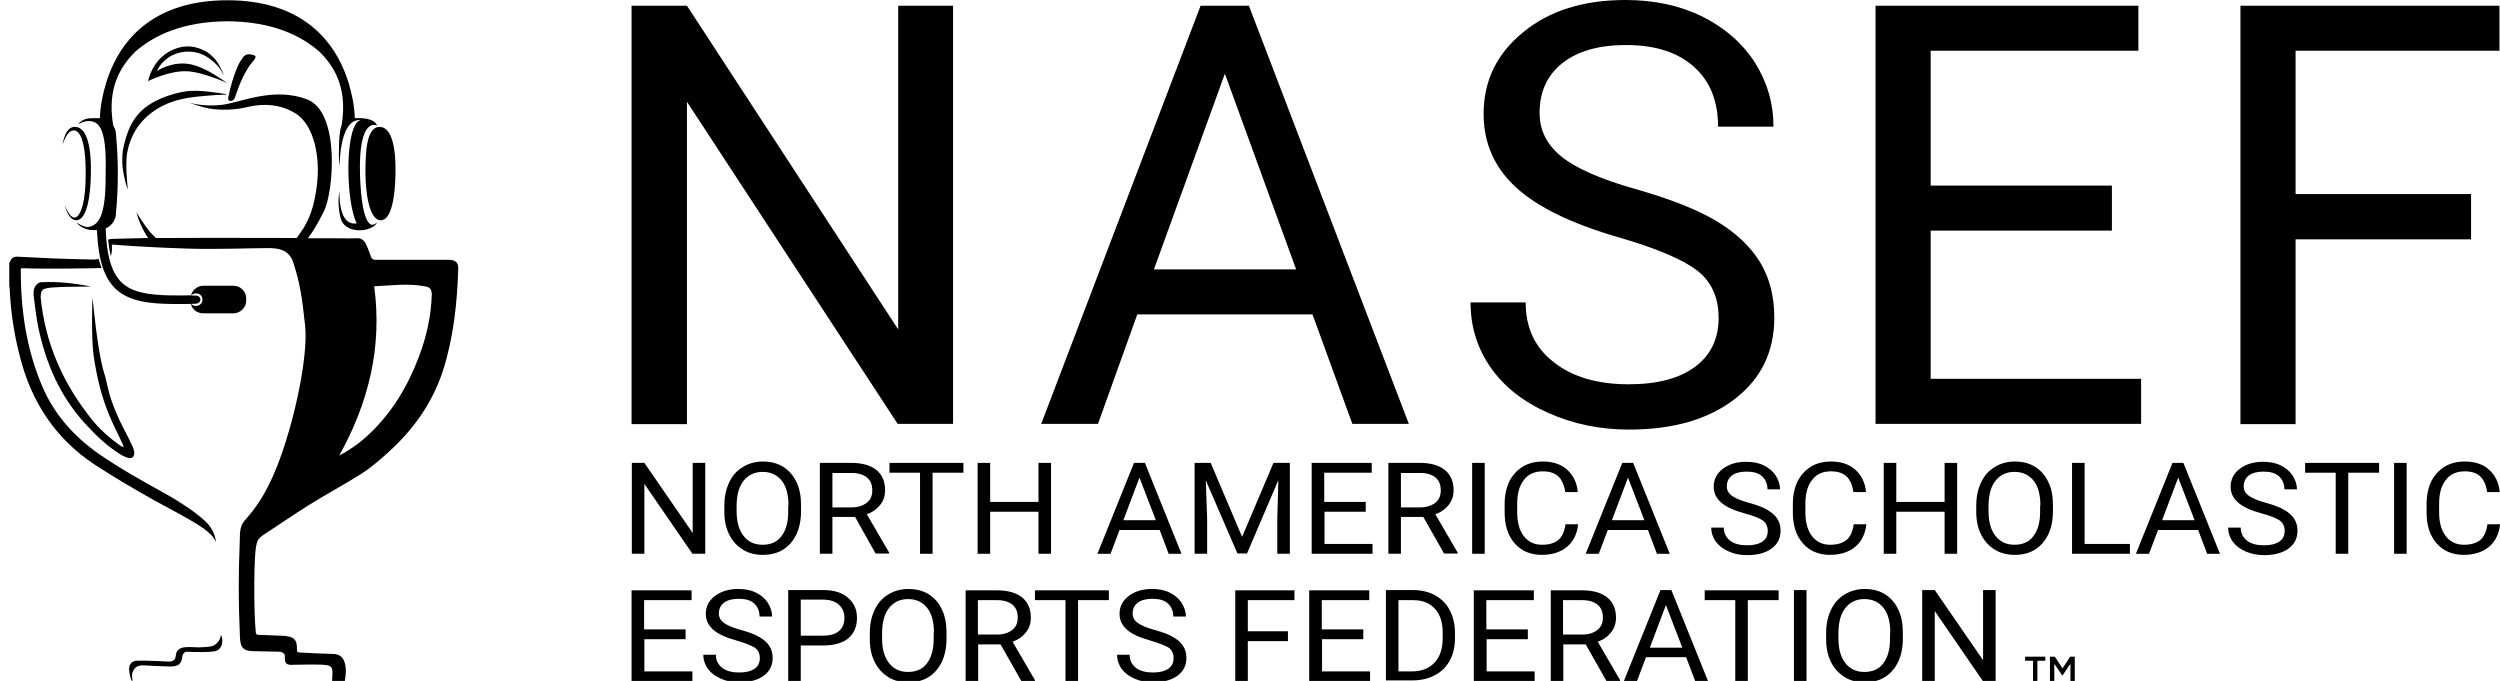
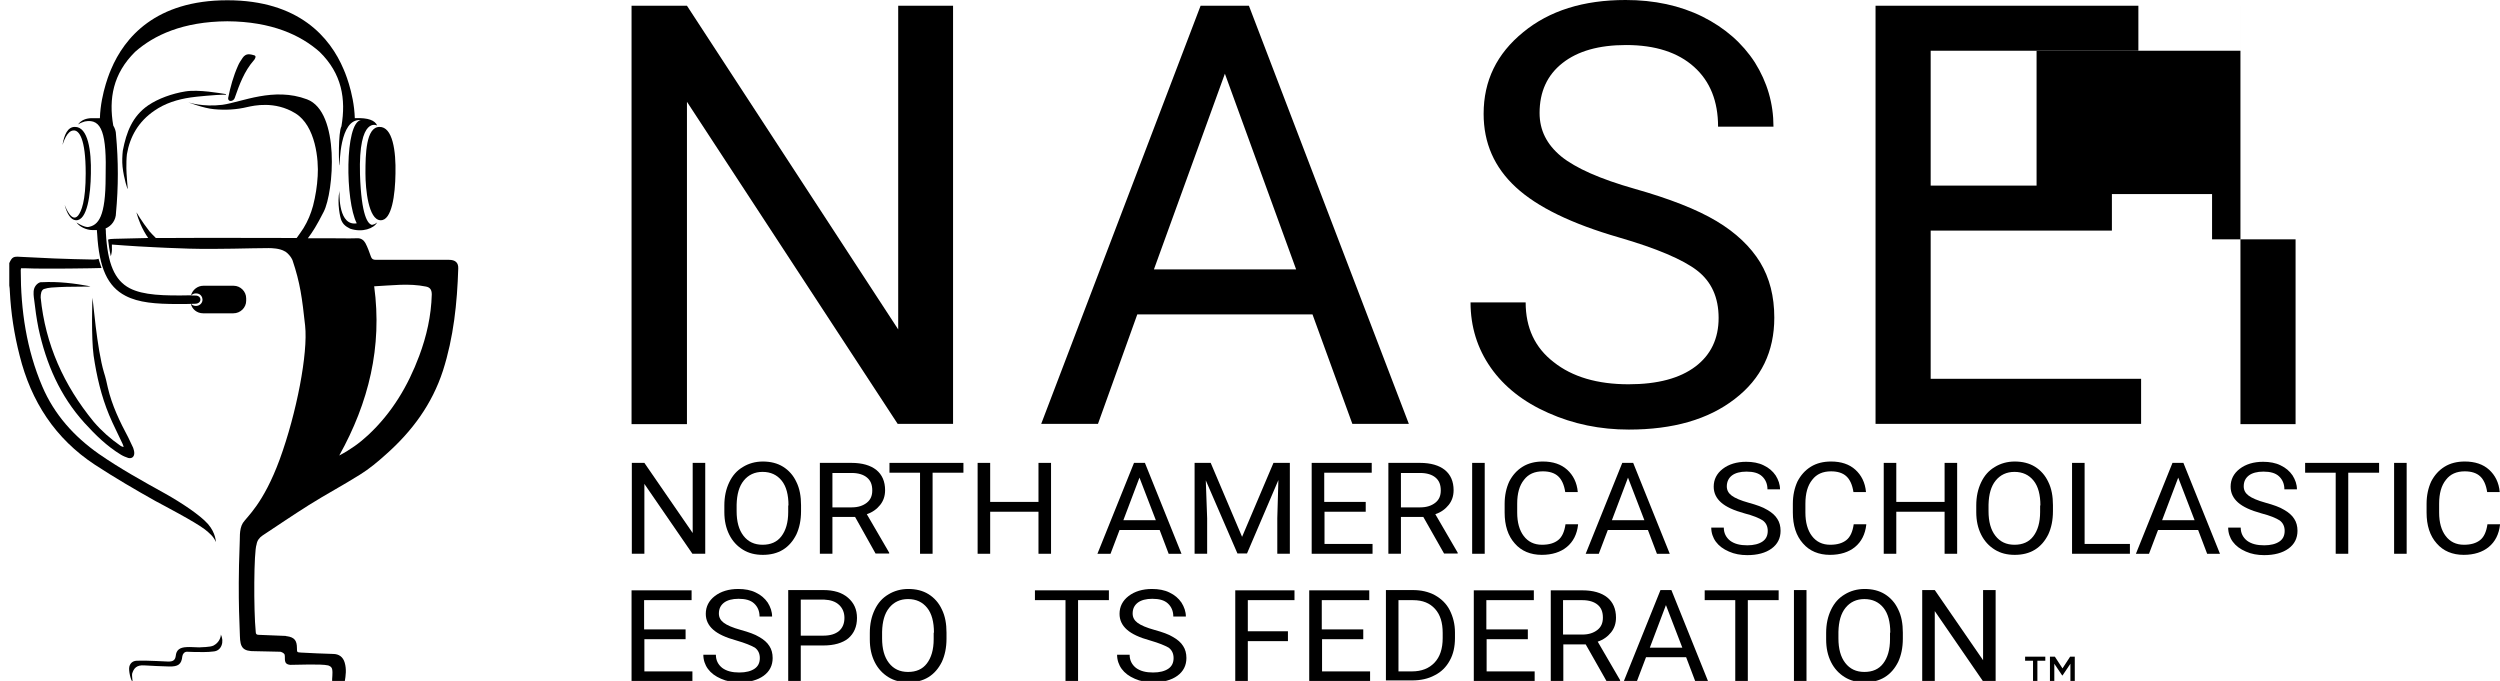
<svg xmlns="http://www.w3.org/2000/svg" version="1.0" id="Layer_1" x="0px" y="0px" viewBox="0 0 916 249.5" enable-background="new 0 0 916 249.5" xml:space="preserve">
  <g>
    <path fill="none" d="M118.6,94.3c-10.7-2.3-21.4-0.7-32.4-0.2c5.1,38-3.4,72.8-21.8,105.9c6.8-3.5,12.7-7.8,18.1-12.8   c14.8-13.8,24.9-30.7,31.9-49.5c4.6-12.4,7.5-25.2,7.9-38.4C122.4,96.3,121.2,94.9,118.6,94.3z" />
    <path d="M-10.8,310.4c0-0.1-0.1-0.2-0.1-0.2C-10.9,310.2-10.8,310.3-10.8,310.4z" />
    <path d="M-110.3,1.8c0-0.1,0-0.1,0-0.2C-110.3,1.8-110.3,1.8-110.3,1.8z" />
    <g>
      <path d="M91.5,19.9c-1.2-0.1-2,0.4-2.6,1.3c-0.6,0.9-1.3,1.9-1.7,2.9c-1.7,3.8-2.8,7.8-3.6,11.8c-0.1,0.6,0.3,1.1,0.9,1.1    c0.7,0,1.3-0.5,1.5-1.1c1.7-4.9,3.5-9.8,7-13.8c0.2-0.2,0.4-0.5,0.5-0.8c0.3-0.6,0.1-1-0.6-1.1C92.4,20,92,20,91.5,19.9z" />
      <g>
-         <path d="M83.4,30.5c-1.1-0.5-7.5-5.8-13.9-7c-6.4-1.2-12,2.5-12,2.5c0.6-1.3,1.4-2.5,2.5-3.5c3.9-4,11.4-5.1,16.8-1     c2.9,2.2,3.9,3.6,5.2,6.1c0.1,0.1-1-2.9-2.7-5.3c-1.1-1.5-2.8-2.8-3.1-3c-4.8-3-9.6-3-14.4-0.3c-1.6,0.9-3.8,2.8-5.2,5.1     c-1.7,2.6-2.4,5.6-2.3,5.6c0.1,0,7.4-3.8,14.1-3.6C74.6,26.3,84.9,31.2,83.4,30.5z" />
        <path d="M56.5,40.6c4-2.8,8.6-4.2,13.4-4.9c1.8-0.3,9.7-1,11.8-1c0.4,0,0.7,0,1.1,0c0-0.1,0-0.1,0-0.2c-0.2,0-0.3-0.1-0.5-0.1     c-1.5-0.2-9.5-1.7-14.4-0.9c-4.9,0.8-9.9,2.6-13.6,5.1c-5.8,4-8,9.8-9.3,16.6c-0.2,1.8-0.3,3.9-0.1,5.9c0.5,4.5,1.9,8.6,1.9,8.1     c0,0-0.5-5.7-0.5-7.5c0-1.7,0-3.5,0.2-5.2C47.6,50,50.8,44.5,56.5,40.6z" />
        <path d="M78.3,236.5c-1.3,0.7-4.8,0.6-5.3,0.7c-1.5,0-3.1-0.2-4.6-0.1c-2.6,0.1-3.8,1.1-4,3.2c-0.2,1.5-0.9,2.1-2.7,2.1     c-1.4,0-2.9-0.2-4.3-0.2c-2.5-0.1-4.9-0.2-7.4-0.1c-1.5,0.1-2.3,1-2.6,2.1c-0.4,1.5,0.6,5.4,1.2,5.6c0,0-0.3-2.4-0.2-2.9     c0.6-2.1,1.7-3.3,4.5-3.1c3,0.2,6,0.3,9,0.4c3.4,0.1,4.6-0.8,4.9-3.7c0.1-0.8,0.7-1.7,1.7-1.7c0.8,0,2.1,0.1,2.9,0.1     c2.3,0,4.6,0.1,6.8-0.2c3.1-0.2,4-3.8,2.7-6.2C81,233.1,80.5,235.3,78.3,236.5z" />
        <path d="M16.1,105.9c1.7-0.6,3.7-0.6,5.4-0.7c3.6-0.2,7.1-0.1,10.7-0.2c0.3,0,0.6,0,0.9-0.1c-5.9-1.1-11.8-1.8-17.7-1.5     c-0.1,0-0.3,0-0.4,0c-0.6,0-2,0.8-2.5,2.4c-0.4,1.3-0.1,3.2,0,3.9c0.4,3.5,0.9,7.1,1.6,10.6C16.9,133.3,22,145.1,31,155     c4,4.4,8.2,8.5,13.3,11.6c0.8,0.5,1.8,0.9,2.7,1.2c1.3,0.3,2.2-0.4,2.2-1.8c0-0.6-0.2-1.3-0.4-1.9c-0.6-1.3-1.2-2.5-1.8-3.8     c-3.1-5.8-6-11.8-7.5-18.3c-0.4-1.8-0.8-3.7-1.4-5.5c-2.6-8.6-4.1-27.4-4.2-27.4c-0.1,0.5-0.5,14.7,0.4,21.2     c1.1,7.5,2.8,14.8,5.7,21.8c1.5,3.6,3.3,7,4.9,10.5c0.2,0.4,0.3,0.8,0.4,1.2c-0.5-0.1-0.9-0.3-1.2-0.5c-3.6-2.5-6.9-5.4-9.8-8.8     c-10.9-13.3-17.7-28.3-19.4-45.5C14.9,107.7,15.1,106.3,16.1,105.9z" />
        <path d="M133.9,63.5c0,5.9,1.1,17,5.5,17.2c4.2,0.2,5.4-9.5,5.5-17.1c0.2-8.2-1-17.2-5.9-17.1C134.1,46.6,133.9,56.4,133.9,63.5z     " />
        <path d="M27,47.8c1.9-0.1,4.4,2.8,4.4,15.7c0,10.3-1.6,14-2.8,15.5c-2.3,2.7-4.5-2.9-4.9-3.9c0.8,3.1,2.2,5.5,4.1,5.6     c4.2,0.2,5.4-9.5,5.5-17.1c0.2-8.2-1-17.2-5.9-17.1c-2.6,0-3.9,2.9-4.5,6.6C23.2,52.3,24.5,47.8,27,47.8z" />
        <path d="M164.5,95.2c-8.9,0-17.9,0-26.8,0c-1,0-1.5-0.3-1.8-1.2c-0.6-1.7-1.2-3.4-2-4.9c-0.6-1.1-1.6-1.9-3.1-1.8     c-3.2,0.1-6.4,0-9.6,0c-2.8,0-5.6,0-8.4,0c1.8-2.4,3.2-4.6,5.8-9.7c3.7-7.2,6.1-36.6-6.1-41.2c-12.2-4.6-23.9,1-31,2     C74.3,39.3,69,37.5,69,37.5s5.7,2.2,9.4,2.5c4.1,0.4,8.2,0.2,12.3-0.8c2.3-0.5,10-2.3,17.5,2.3s8.6,17.2,8.2,23     c-0.2,3.7-0.8,7.4-1.7,10.9c-0.8,2.9-1.9,5.6-3.5,8.2c-0.8,1.2-1.6,2.4-2.5,3.6c-15.6,0-31.2-0.1-46.8,0c-1.6,0-3.2,0-4.8,0     c-0.8-0.8-1.6-1.6-2.3-2.4c-2.9-3.7-4.8-7-4.8-7s0.7,3.2,2.8,7c0.5,0.9,1,1.7,1.5,2.4c-4.1,0.1-8.2,0.2-12.4,0.3     c-1,0-1.8,0.1-2.3,0.3c0.2,1.8,0.5,3.9,1,6.1c0.3-1,0.5-2.2,0.4-3.2c0-0.3,0-0.6,0-1.1c0.3,0,7,0.6,15.9,1     c1.3,0.1,2.7,0.1,4.2,0.2c2.6,0.1,5.3,0.2,8.1,0.3c11,0.3,22.6-0.2,29.2-0.2c1.3,0,4,0.1,5.8,1.1c0.1,0.1,0.3,0.2,0.4,0.2     c1,0.7,1.8,1.7,2.2,2.4c0.2,0.4,0.4,0.7,0.4,0.8c2.8,8.3,3.5,13.8,4.6,23.9c1.1,10.1-3.1,32-9.3,49c-6,16.3-12,21-13.5,23.3     c-1.5,2.4-1,6-1.2,8.3C87,219.8,88,232.7,87.9,233c0.1,4.2,1,5.7,5.7,5.6c2.8,0,6.8,0.2,9.1,0.2c0.2,0,1.4,0.4,1.6,1.1     c0.3,1.4-0.6,3.5,2.1,3.7c2.7,0,11.1-0.4,13.8,0.2c0.3,0.1,1.3,0.4,1.5,1.4c0.3,1.4-0.1,3.5,0,4.6c1.9,0,2.2,0,4.6,0     c0.4-2.3,0.7-4.6,0-7c-0.6-2.1-2.1-3.2-4.3-3.2c-3.9-0.1-7.8-0.3-11.7-0.5c-1.5-0.1-1.5-0.1-1.5-1.6c0-2.8-0.9-4-3.7-4.4     c-0.1,0-0.3,0-0.4-0.1c-3.3-0.1-6.6-0.3-9.9-0.4c-0.8,0-1.1-0.3-1.1-1.1c-0.8-8.1-0.7-29.4,0.3-32c0.2-1.4,1-2.5,2.2-3.3     c5.6-3.7,11.2-7.5,16.9-11.1c6.2-3.9,12.6-7.3,18.8-11.2c3.4-2.1,6.5-4.7,9.5-7.4c9.6-8.5,16.9-18.4,20.9-30.7     c3.9-12.2,5.2-24.7,5.6-37.4C168,96.2,166.8,95.2,164.5,95.2z M158.2,107.9c-0.2,7.8-1.9,15.3-4.6,22.5c-4.1,11-10,20.9-18.7,29     c-3.1,2.9-6.6,5.4-10.6,7.5c10.8-19.4,15.8-39.8,12.8-62c6.4-0.3,12.7-1.2,19,0.1C157.6,105.3,158.2,106.2,158.2,107.9z" />
        <path d="M75.1,194c1.6,1.3,3.2,2.6,4,4.6c0,0.1,0-3.3-2.9-6.6c-2.9-3.3-9.9-7.9-15.6-11.1c-8.3-4.6-16.6-9.2-24.4-14.6     c-9.1-6.4-16.3-14.4-20.7-24.7C9.7,128,7.6,113.7,7.6,99c0-0.2,0.1-0.4,0.1-0.7c0.6,0,1.2,0,1.8,0c6.3,0.3,25.6,0,27.7-0.1     c-0.3-1-0.8-2.2-1.1-3.4c-0.4,0.2-1.3,0.3-1.8,0.3c-4.8-0.1-9.6-0.2-14.4-0.4c-4.2-0.2-8.3-0.4-12.5-0.6c-2.5-0.2-3,0.1-4,2.3     c0,2.7,0,5.5,0,8.2c0.1,0.7,0.2,1.4,0.2,2.1c0.4,8,1.6,15.8,3.6,23.6c4.2,16.8,13,30.4,27.6,40c7.2,4.7,14.7,9.1,22.2,13.3     C59.2,184.8,71.5,191.2,75.1,194z" />
        <path d="M90.2,110.2v-0.9c0-2.5-2.1-4.6-4.6-4.6H74.5c-2.1,0-4,1.5-4.5,3.5c-10,0.2-17.5,0-22.5-2.6c-5.5-2.9-8.1-9-8.7-20.2     c0-0.4,0-1.1-0.1-1.7l0,0c2.2-0.9,3.8-3.1,3.8-5.7c0.9-9.5,0.9-19.1,0-28.7c0-1.2-0.4-2.3-1-3.3c-1.7-9.8-0.1-19,8-27     c6.9-6.1,17.5-11.1,33.8-11.2c16.3,0.1,26.9,5.1,33.8,11.2c8.2,8,9.7,17.3,8,27.3c-1.2,2.1-1,14.3-0.7,14.3     c0.1,0-0.1-17.2,7.7-16.6c0,0,0.1,0,0.1,0c-5.9,1.1-5.7,29.6-1.5,37.8c0,0.1-1,0.1-1,0.1c-6-0.2-5.3-12-5.3-12     c-1,4.6,0.3,10.1,0.7,10.9c0.2,0.5,0.5,0.9,0.8,1.3c0.7,0.8,1.6,1.3,2.4,1.7c4.5,1.5,8.7-0.1,9.9-2.3l-0.4,0.3     c-0.4,0.3-0.9,0.5-1.5,0.6c-1.5-0.3-3.9-3.2-4.4-18.5c-0.6-21.7,6.3-17.9,6.3-17.9l0,0c0,0,0,0,0,0c-0.8-1.9-3.3-2.9-8.1-2.7     c0,0-0.1,0-0.1,0c-0.3-9.6-4.1-17.9-4.1-17.9l0,0c-4.9-11.6-16.3-25.3-42.6-25.3c-26.3,0-37.7,13.7-42.6,25.3l0,0     c0,0-3.8,8.4-4.1,17.9c-0.1,0-0.2,0-0.4,0h-2.5c-2.1,0-4,0.7-5.1,2.3c0.8-0.6,2.5-1.1,2.5-1.1c6.3-1.2,8,4.6,7.6,20.3     c0,14.6-2.6,17.8-6.5,18.4c0,0,0,0,0,0c-1.7,0-4.2-1.7-4.2-1.7c1.1,1.6,3.7,2.8,5.8,2.8h1.7l0,0c0,0.6,0.1,1.2,0.1,1.4     c0.7,12.4,3.8,19.3,10.4,22.7c4.8,2.5,11,3,19.2,3c2,0,4.2,0,6.4-0.1c2.5-0.1,2.4-3.1-0.1-3c-0.5,0-1,0-1.5,0     c0.4-0.5,1.1-0.8,1.8-0.8c1.9,0,2.4,1.6,2.4,2.3c0,1.3-1.1,2.3-2.4,2.3c-0.8,0-1.5-0.3-1.9-0.9c0.4,2.1,2.3,3.6,4.5,3.6h11.1     C88.1,114.8,90.2,112.7,90.2,110.2z" />
      </g>
    </g>
    <g>
      <path d="M349.2,155.3h-20.3L251.7,37.3v118.1h-20.3V2.1h20.3l77.4,118.6V2.1h20.1V155.3z" />
      <path d="M480.9,115.2h-64.2l-14.4,40.1h-20.8L439.9,2.1h17.7l58.6,153.2h-20.7L480.9,115.2z M422.8,98.7h52.1L448.8,27L422.8,98.7    z" />
      <path d="M593.2,87c-17.3-5-29.9-11.1-37.8-18.4c-7.9-7.3-11.8-16.2-11.8-26.9c0-12.1,4.8-22,14.5-29.9C567.7,3.9,580.2,0,595.6,0    c10.5,0,19.9,2,28.2,6.1c8.2,4.1,14.6,9.7,19.2,16.8c4.5,7.2,6.8,15,6.8,23.5h-20.3c0-9.3-2.9-16.6-8.8-21.9    c-5.9-5.3-14.2-8-24.9-8c-10,0-17.7,2.2-23.3,6.6c-5.6,4.4-8.4,10.5-8.4,18.3c0,6.3,2.6,11.5,7.9,15.9c5.3,4.3,14.3,8.3,27,11.9    c12.7,3.6,22.7,7.5,29.9,11.8c7.2,4.3,12.5,9.4,16,15.1c3.5,5.8,5.2,12.5,5.2,20.3c0,12.4-4.8,22.4-14.5,29.8    c-9.7,7.5-22.6,11.2-38.8,11.2c-10.5,0-20.3-2-29.5-6.1c-9.1-4-16.2-9.6-21.1-16.6c-4.9-7-7.4-15-7.4-23.9H559    c0,9.3,3.4,16.6,10.3,21.9c6.8,5.4,16,8.1,27.4,8.1c10.7,0,18.8-2.2,24.5-6.5c5.7-4.3,8.5-10.3,8.5-17.8c0-7.5-2.6-13.3-7.9-17.4    C616.6,95.1,607,91,593.2,87z" />
      <path d="M773.8,84.5h-66.4v54.3h77.1v16.5h-97.3V2.1h96.3v16.5h-76.1V68h66.4V84.5z" />
-       <path d="M905.4,87.7h-64.3v67.7h-20.2V2.1h94.9v16.5h-74.7v52.5h64.3V87.7z" />
+       <path d="M905.4,87.7h-64.3v67.7h-20.2V2.1v16.5h-74.7v52.5h64.3V87.7z" />
    </g>
    <g>
      <path d="M258.3,202.9h-4.6l-17.6-25.6v25.6h-4.6v-33.3h4.6l17.7,25.7v-25.7h4.6V202.9z" />
      <path d="M293.5,187.3c0,3.3-0.6,6.1-1.7,8.5c-1.2,2.4-2.8,4.3-4.9,5.6c-2.1,1.3-4.6,1.9-7.4,1.9c-2.8,0-5.2-0.6-7.3-1.9    c-2.1-1.3-3.8-3.1-5-5.5c-1.2-2.4-1.8-5.1-1.8-8.3v-2.4c0-3.2,0.6-6,1.8-8.5c1.2-2.5,2.8-4.3,5-5.6c2.1-1.3,4.6-2,7.3-2    c2.8,0,5.3,0.6,7.4,1.9s3.8,3.2,4.9,5.6c1.2,2.4,1.7,5.3,1.7,8.5V187.3z M288.9,185.2c0-3.9-0.8-7-2.5-9.1c-1.7-2.1-4-3.2-7-3.2    c-2.9,0-5.2,1.1-6.9,3.2c-1.7,2.1-2.5,5-2.6,8.8v2.4c0,3.8,0.8,6.8,2.5,9c1.7,2.2,4,3.3,7,3.3c3,0,5.3-1,6.9-3.1    c1.6-2.1,2.5-5,2.5-8.9V185.2z" />
      <path d="M313.3,189.4H305v13.5h-4.6v-33.3H312c3.9,0,7,0.9,9.1,2.6c2.1,1.7,3.2,4.2,3.2,7.4c0,2.1-0.6,3.9-1.8,5.4    c-1.2,1.5-2.8,2.7-4.9,3.4l8.2,14.1v0.3h-5L313.3,189.4z M305,185.9h7.1c2.3,0,4.1-0.6,5.5-1.7c1.4-1.1,2-2.6,2-4.5    c0-2.1-0.6-3.6-1.9-4.7c-1.3-1.1-3.2-1.7-5.6-1.7H305V185.9z" />
      <path d="M353,173.2h-11.3v29.7h-4.6v-29.7h-11.2v-3.6H353V173.2z" />
      <path d="M385.1,202.9h-4.6v-15.4h-17.7v15.4h-4.6v-33.3h4.6v14.3h17.7v-14.3h4.6V202.9z" />
      <path d="M424.9,194.2h-14.7l-3.3,8.7h-4.8l13.4-33.3h4l13.4,33.3h-4.7L424.9,194.2z M411.6,190.6h11.9l-6-15.6L411.6,190.6z" />
      <path d="M443.6,169.6l11.5,27.1l11.5-27.1h6v33.3h-4.6v-13l0.4-14l-11.5,26.9h-3.5L441.8,176l0.5,13.9v13h-4.6v-33.3H443.6z" />
      <path d="M500.5,187.5h-15.2v11.8h17.6v3.6h-22.3v-33.3h22v3.6h-17.4v10.7h15.2V187.5z" />
      <path d="M521.5,189.4h-8.2v13.5h-4.6v-33.3h11.6c3.9,0,7,0.9,9.1,2.6c2.1,1.7,3.2,4.2,3.2,7.4c0,2.1-0.6,3.9-1.8,5.4    c-1.2,1.5-2.8,2.7-4.9,3.4l8.2,14.1v0.3h-5L521.5,189.4z M513.3,185.9h7.1c2.3,0,4.1-0.6,5.5-1.7c1.4-1.1,2-2.6,2-4.5    c0-2.1-0.6-3.6-1.9-4.7c-1.3-1.1-3.2-1.7-5.6-1.7h-7.1V185.9z" />
      <path d="M544,202.9h-4.6v-33.3h4.6V202.9z" />
      <path d="M578.2,192.3c-0.4,3.5-1.8,6.2-4.1,8.1c-2.3,1.9-5.4,2.9-9.2,2.9c-4.1,0-7.5-1.4-9.9-4.2c-2.5-2.8-3.7-6.6-3.7-11.3v-3.2    c0-3.1,0.6-5.8,1.7-8.2c1.2-2.3,2.8-4.1,4.9-5.4c2.1-1.3,4.6-1.9,7.4-1.9c3.7,0,6.7,1,8.9,3c2.2,2,3.6,4.7,3.9,8.2h-4.6    c-0.4-2.7-1.3-4.6-2.6-5.8c-1.3-1.2-3.2-1.8-5.6-1.8c-3,0-5.3,1-6.9,3.1c-1.7,2.1-2.5,5-2.5,8.8v3.2c0,3.6,0.8,6.5,2.4,8.6    c1.6,2.1,3.8,3.2,6.7,3.2c2.6,0,4.5-0.6,5.9-1.7c1.4-1.1,2.3-3,2.7-5.8H578.2z" />
      <path d="M603.8,194.2h-14.7l-3.3,8.7h-4.8l13.4-33.3h4l13.4,33.3h-4.7L603.8,194.2z M590.6,190.6h11.9l-6-15.6L590.6,190.6z" />
      <path d="M639.2,188.1c-4-1.1-6.8-2.4-8.6-4c-1.8-1.6-2.7-3.5-2.7-5.8c0-2.6,1.1-4.8,3.3-6.5c2.2-1.7,5.1-2.6,8.6-2.6    c2.4,0,4.6,0.4,6.4,1.3c1.9,0.9,3.3,2.1,4.4,3.7c1,1.6,1.6,3.3,1.6,5.1h-4.6c0-2-0.7-3.6-2-4.8c-1.3-1.2-3.2-1.7-5.7-1.7    c-2.3,0-4.1,0.5-5.3,1.4s-1.9,2.3-1.9,4c0,1.4,0.6,2.5,1.8,3.4c1.2,0.9,3.3,1.8,6.2,2.6c2.9,0.8,5.2,1.6,6.8,2.6    c1.6,0.9,2.9,2,3.7,3.3c0.8,1.2,1.2,2.7,1.2,4.4c0,2.7-1.1,4.9-3.3,6.5c-2.2,1.6-5.2,2.4-8.9,2.4c-2.4,0-4.7-0.4-6.7-1.3    c-2.1-0.9-3.7-2.1-4.8-3.6c-1.1-1.5-1.7-3.3-1.7-5.2h4.6c0,2,0.8,3.6,2.3,4.8c1.6,1.2,3.7,1.7,6.3,1.7c2.4,0,4.3-0.5,5.6-1.4    c1.3-0.9,1.9-2.2,1.9-3.9c0-1.6-0.6-2.9-1.8-3.8C644.5,189.8,642.3,188.9,639.2,188.1z" />
      <path d="M683.8,192.3c-0.4,3.5-1.8,6.2-4.1,8.1c-2.3,1.9-5.4,2.9-9.2,2.9c-4.1,0-7.5-1.4-9.9-4.2c-2.5-2.8-3.7-6.6-3.7-11.3v-3.2    c0-3.1,0.6-5.8,1.7-8.2c1.2-2.3,2.8-4.1,4.9-5.4c2.1-1.3,4.6-1.9,7.4-1.9c3.7,0,6.7,1,8.9,3c2.2,2,3.6,4.7,3.9,8.2h-4.6    c-0.4-2.7-1.3-4.6-2.6-5.8c-1.3-1.2-3.2-1.8-5.6-1.8c-3,0-5.3,1-6.9,3.1c-1.7,2.1-2.5,5-2.5,8.8v3.2c0,3.6,0.8,6.5,2.4,8.6    c1.6,2.1,3.8,3.2,6.7,3.2c2.6,0,4.5-0.6,5.9-1.7c1.4-1.1,2.3-3,2.7-5.8H683.8z" />
      <path d="M717.1,202.9h-4.6v-15.4h-17.7v15.4h-4.6v-33.3h4.6v14.3h17.7v-14.3h4.6V202.9z" />
      <path d="M752.2,187.3c0,3.3-0.6,6.1-1.7,8.5c-1.2,2.4-2.8,4.3-4.9,5.6c-2.1,1.3-4.6,1.9-7.4,1.9c-2.8,0-5.2-0.6-7.3-1.9    c-2.1-1.3-3.8-3.1-5-5.5c-1.2-2.4-1.8-5.1-1.8-8.3v-2.4c0-3.2,0.6-6,1.8-8.5c1.2-2.5,2.8-4.3,5-5.6c2.1-1.3,4.6-2,7.3-2    c2.8,0,5.3,0.6,7.4,1.9s3.8,3.2,4.9,5.6c1.2,2.4,1.7,5.3,1.7,8.5V187.3z M747.6,185.2c0-3.9-0.8-7-2.5-9.1c-1.7-2.1-4-3.2-7-3.2    c-2.9,0-5.2,1.1-6.9,3.2c-1.7,2.1-2.5,5-2.6,8.8v2.4c0,3.8,0.8,6.8,2.5,9c1.7,2.2,4,3.3,7,3.3c3,0,5.3-1,6.9-3.1    c1.6-2.1,2.5-5,2.5-8.9V185.2z" />
      <path d="M763.8,199.3h16.6v3.6h-21.2v-33.3h4.6V199.3z" />
      <path d="M805.4,194.2h-14.7l-3.3,8.7h-4.8l13.4-33.3h4l13.4,33.3h-4.7L805.4,194.2z M792.2,190.6h11.9l-6-15.6L792.2,190.6z" />
      <path d="M828.6,188.1c-4-1.1-6.8-2.4-8.6-4c-1.8-1.6-2.7-3.5-2.7-5.8c0-2.6,1.1-4.8,3.3-6.5s5.1-2.6,8.6-2.6    c2.4,0,4.6,0.4,6.4,1.3c1.9,0.9,3.3,2.1,4.4,3.7c1,1.6,1.6,3.3,1.6,5.1h-4.6c0-2-0.7-3.6-2-4.8c-1.3-1.2-3.2-1.7-5.7-1.7    c-2.3,0-4.1,0.5-5.3,1.4c-1.3,1-1.9,2.3-1.9,4c0,1.4,0.6,2.5,1.8,3.4c1.2,0.9,3.3,1.8,6.2,2.6c2.9,0.8,5.2,1.6,6.8,2.6    c1.6,0.9,2.9,2,3.7,3.3c0.8,1.2,1.2,2.7,1.2,4.4c0,2.7-1.1,4.9-3.3,6.5s-5.2,2.4-8.9,2.4c-2.4,0-4.7-0.4-6.7-1.3    c-2.1-0.9-3.7-2.1-4.8-3.6c-1.1-1.5-1.7-3.3-1.7-5.2h4.6c0,2,0.8,3.6,2.3,4.8c1.6,1.2,3.7,1.7,6.3,1.7c2.4,0,4.3-0.5,5.6-1.4    c1.3-0.9,1.9-2.2,1.9-3.9c0-1.6-0.6-2.9-1.8-3.8C833.9,189.8,831.7,188.9,828.6,188.1z" />
      <path d="M871.7,173.2h-11.3v29.7h-4.6v-29.7h-11.2v-3.6h27.1V173.2z" />
      <path d="M881.8,202.9h-4.6v-33.3h4.6V202.9z" />
      <path d="M916,192.3c-0.4,3.5-1.8,6.2-4.1,8.1c-2.3,1.9-5.4,2.9-9.2,2.9c-4.1,0-7.5-1.4-9.9-4.2c-2.5-2.8-3.7-6.6-3.7-11.3v-3.2    c0-3.1,0.6-5.8,1.7-8.2c1.2-2.3,2.8-4.1,4.9-5.4c2.1-1.3,4.6-1.9,7.4-1.9c3.7,0,6.7,1,8.9,3c2.2,2,3.6,4.7,3.9,8.2h-4.6    c-0.4-2.7-1.3-4.6-2.6-5.8c-1.3-1.2-3.2-1.8-5.6-1.8c-3,0-5.3,1-6.9,3.1c-1.7,2.1-2.5,5-2.5,8.8v3.2c0,3.6,0.8,6.5,2.4,8.6    c1.6,2.1,3.8,3.2,6.7,3.2c2.6,0,4.5-0.6,5.9-1.7c1.4-1.1,2.3-3,2.7-5.8H916z" />
      <path d="M251.3,234.2h-15.2V246h17.6v3.6h-22.3v-33.3h22v3.6h-17.4v10.7h15.2V234.2z" />
      <path d="M269.9,234.7c-4-1.1-6.8-2.4-8.6-4s-2.7-3.5-2.7-5.8c0-2.6,1.1-4.8,3.3-6.5c2.2-1.7,5.1-2.6,8.6-2.6    c2.4,0,4.6,0.4,6.4,1.3c1.9,0.9,3.3,2.1,4.4,3.7c1,1.6,1.6,3.3,1.6,5.1h-4.6c0-2-0.7-3.6-2-4.8c-1.3-1.2-3.2-1.7-5.7-1.7    c-2.3,0-4.1,0.5-5.3,1.4c-1.3,1-1.9,2.3-1.9,4c0,1.4,0.6,2.5,1.8,3.4c1.2,0.9,3.3,1.8,6.2,2.6c2.9,0.8,5.2,1.6,6.8,2.6    c1.6,0.9,2.9,2,3.7,3.3c0.8,1.2,1.2,2.7,1.2,4.4c0,2.7-1.1,4.9-3.3,6.5c-2.2,1.6-5.2,2.4-8.9,2.4c-2.4,0-4.7-0.4-6.7-1.3    c-2.1-0.9-3.7-2.1-4.8-3.6c-1.1-1.5-1.7-3.3-1.7-5.2h4.6c0,2,0.8,3.6,2.3,4.8c1.6,1.2,3.7,1.7,6.3,1.7c2.4,0,4.3-0.5,5.6-1.4    c1.3-0.9,1.9-2.2,1.9-3.9c0-1.6-0.6-2.9-1.8-3.8C275.2,236.5,273,235.6,269.9,234.7z" />
      <path d="M293.4,236.5v13h-4.6v-33.3h12.9c3.8,0,6.8,0.9,9,2.8c2.2,1.9,3.3,4.3,3.3,7.4c0,3.2-1.1,5.7-3.2,7.5    c-2.1,1.7-5.2,2.6-9.1,2.6H293.4z M293.4,232.9h8.3c2.5,0,4.4-0.6,5.7-1.7c1.3-1.1,2-2.7,2-4.8c0-2-0.7-3.6-2-4.8    c-1.3-1.2-3.1-1.8-5.4-1.9h-8.6V232.9z" />
      <path d="M346.8,234c0,3.3-0.6,6.1-1.7,8.5c-1.2,2.4-2.8,4.3-4.9,5.6c-2.1,1.3-4.6,1.9-7.4,1.9c-2.8,0-5.2-0.6-7.3-1.9    c-2.1-1.3-3.8-3.1-5-5.5c-1.2-2.4-1.8-5.1-1.8-8.3v-2.4c0-3.2,0.6-6,1.8-8.5c1.2-2.5,2.8-4.3,5-5.6c2.1-1.3,4.6-2,7.3-2    c2.8,0,5.3,0.6,7.4,1.9c2.1,1.3,3.8,3.2,4.9,5.6c1.2,2.4,1.7,5.3,1.7,8.5V234z M342.2,231.8c0-3.9-0.8-7-2.5-9.1    c-1.7-2.1-4-3.2-7-3.2c-2.9,0-5.2,1.1-6.9,3.2c-1.7,2.1-2.5,5-2.6,8.8v2.4c0,3.8,0.8,6.8,2.5,9c1.7,2.2,4,3.3,7,3.3    c3,0,5.3-1,6.9-3.1c1.6-2.1,2.5-5,2.5-8.9V231.8z" />
-       <path d="M366.6,236.1h-8.2v13.5h-4.6v-33.3h11.6c3.9,0,7,0.9,9.1,2.6c2.1,1.7,3.2,4.2,3.2,7.4c0,2.1-0.6,3.9-1.8,5.4    c-1.2,1.5-2.8,2.7-4.9,3.4l8.2,14.1v0.3h-5L366.6,236.1z M358.3,232.5h7.1c2.3,0,4.1-0.6,5.5-1.7c1.4-1.1,2-2.6,2-4.5    c0-2.1-0.6-3.6-1.9-4.7c-1.3-1.1-3.2-1.7-5.6-1.7h-7.1V232.5z" />
      <path d="M406.3,219.9h-11.3v29.7h-4.6v-29.7h-11.2v-3.6h27.1V219.9z" />
      <path d="M421.5,234.7c-4-1.1-6.8-2.4-8.6-4c-1.8-1.6-2.7-3.5-2.7-5.8c0-2.6,1.1-4.8,3.3-6.5c2.2-1.7,5.1-2.6,8.6-2.6    c2.4,0,4.6,0.4,6.4,1.3c1.9,0.9,3.3,2.1,4.4,3.7c1,1.6,1.6,3.3,1.6,5.1h-4.6c0-2-0.7-3.6-2-4.8c-1.3-1.2-3.2-1.7-5.7-1.7    c-2.3,0-4.1,0.5-5.3,1.4c-1.3,1-1.9,2.3-1.9,4c0,1.4,0.6,2.5,1.8,3.4c1.2,0.9,3.3,1.8,6.2,2.6c2.9,0.8,5.2,1.6,6.8,2.6    c1.6,0.9,2.9,2,3.7,3.3c0.8,1.2,1.2,2.7,1.2,4.4c0,2.7-1.1,4.9-3.3,6.5c-2.2,1.6-5.2,2.4-8.9,2.4c-2.4,0-4.7-0.4-6.7-1.3    c-2.1-0.9-3.7-2.1-4.8-3.6c-1.1-1.5-1.7-3.3-1.7-5.2h4.6c0,2,0.8,3.6,2.3,4.8c1.6,1.2,3.7,1.7,6.3,1.7c2.4,0,4.3-0.5,5.6-1.4    c1.3-0.9,1.9-2.2,1.9-3.9c0-1.6-0.6-2.9-1.8-3.8C426.8,236.5,424.6,235.6,421.5,234.7z" />
      <path d="M471.9,234.9h-14.7v14.7h-4.6v-33.3h21.7v3.6h-17.1v11.4h14.7V234.9z" />
      <path d="M499.6,234.2h-15.2V246h17.6v3.6h-22.3v-33.3h22v3.6h-17.4v10.7h15.2V234.2z" />
      <path d="M507.8,249.5v-33.3h9.9c3,0,5.7,0.6,8.1,1.9c2.3,1.3,4.2,3.1,5.4,5.5s1.9,5.1,1.9,8.1v2.1c0,3.1-0.6,5.9-1.9,8.2    c-1.3,2.4-3.1,4.2-5.5,5.4c-2.4,1.3-5.1,1.9-8.3,1.9H507.8z M512.4,219.9V246h4.9c3.6,0,6.3-1.1,8.3-3.2c2-2.1,3-5.1,3-9v-1.9    c0-3.8-0.9-6.7-2.8-8.8c-1.9-2.1-4.5-3.2-8-3.2H512.4z" />
      <path d="M559.9,234.2h-15.2V246h17.6v3.6h-22.3v-33.3h22v3.6h-17.4v10.7h15.2V234.2z" />
      <path d="M581,236.1h-8.2v13.5h-4.6v-33.3h11.6c3.9,0,7,0.9,9.1,2.6c2.1,1.7,3.2,4.2,3.2,7.4c0,2.1-0.6,3.9-1.8,5.4    c-1.2,1.5-2.8,2.7-4.9,3.4l8.2,14.1v0.3h-5L581,236.1z M572.7,232.5h7.1c2.3,0,4.1-0.6,5.5-1.7c1.4-1.1,2-2.6,2-4.5    c0-2.1-0.6-3.6-1.9-4.7c-1.3-1.1-3.2-1.7-5.6-1.7h-7.1V232.5z" />
      <path d="M617.8,240.8h-14.7l-3.3,8.7h-4.8l13.4-33.3h4l13.4,33.3h-4.7L617.8,240.8z M604.5,237.3h11.9l-6-15.6L604.5,237.3z" />
      <path d="M651.7,219.9h-11.3v29.7h-4.6v-29.7h-11.2v-3.6h27.1V219.9z" />
      <path d="M661.9,249.5h-4.6v-33.3h4.6V249.5z" />
      <path d="M697.2,234c0,3.3-0.6,6.1-1.7,8.5c-1.2,2.4-2.8,4.3-4.9,5.6c-2.1,1.3-4.6,1.9-7.4,1.9c-2.8,0-5.2-0.6-7.3-1.9    c-2.1-1.3-3.8-3.1-5-5.5c-1.2-2.4-1.8-5.1-1.8-8.3v-2.4c0-3.2,0.6-6,1.8-8.5c1.2-2.5,2.8-4.3,5-5.6c2.1-1.3,4.6-2,7.3-2    c2.8,0,5.3,0.6,7.4,1.9s3.8,3.2,4.9,5.6c1.2,2.4,1.7,5.3,1.7,8.5V234z M692.6,231.8c0-3.9-0.8-7-2.5-9.1c-1.7-2.1-4-3.2-7-3.2    c-2.9,0-5.2,1.1-6.9,3.2c-1.7,2.1-2.5,5-2.6,8.8v2.4c0,3.8,0.8,6.8,2.5,9c1.7,2.2,4,3.3,7,3.3c3,0,5.3-1,6.9-3.1    c1.6-2.1,2.5-5,2.5-8.9V231.8z" />
      <path d="M731.1,249.5h-4.6l-17.6-25.6v25.6h-4.6v-33.3h4.6l17.7,25.7v-25.7h4.6V249.5z" />
    </g>
    <g id="TM_2_">
      <path d="M744.9,242.1H742v-1.5h7.4v1.5h-2.9v7.7h-1.6V242.1z" />
      <path d="M751.2,240.6h1.7l2.8,4.3l2.8-4.3h1.7v9.2h-1.6v-6.6l-2.9,4.3h-0.1l-2.9-4.3v6.5h-1.6V240.6z" />
    </g>
  </g>
</svg>